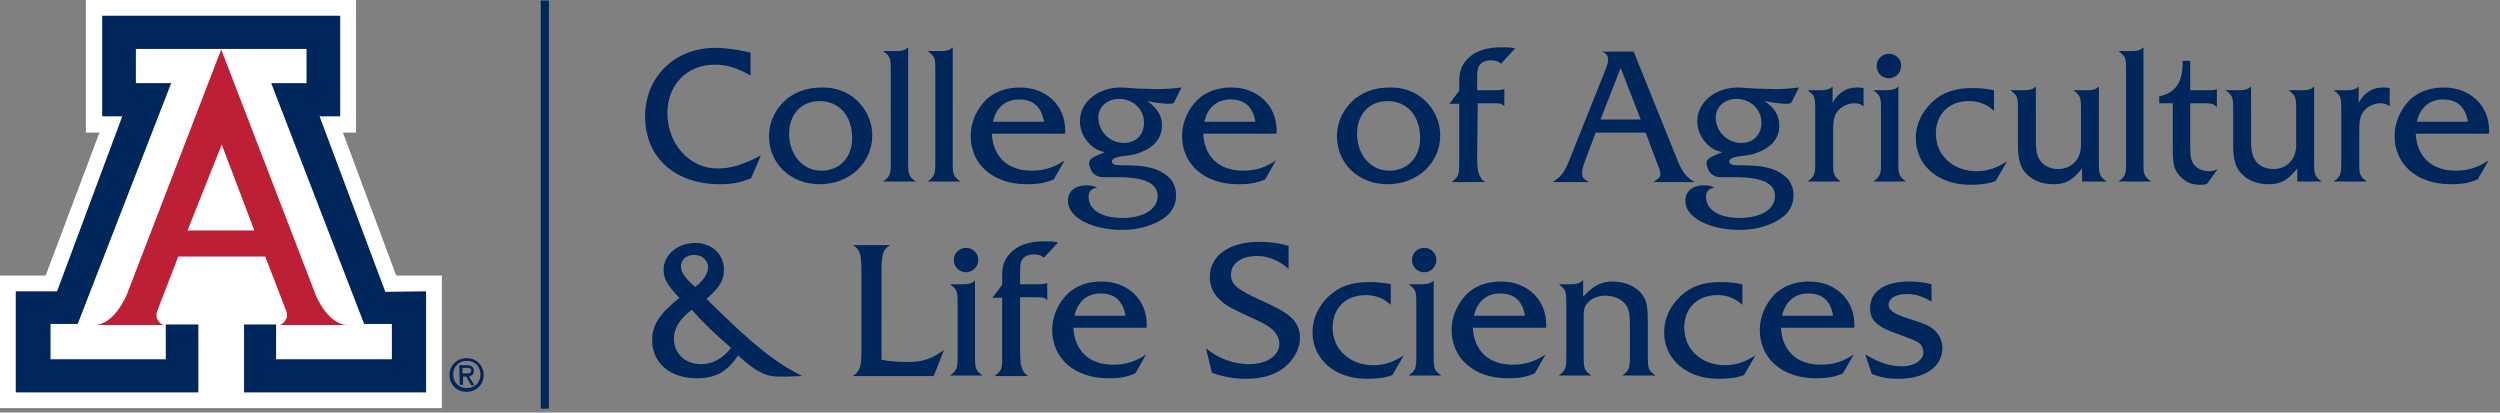
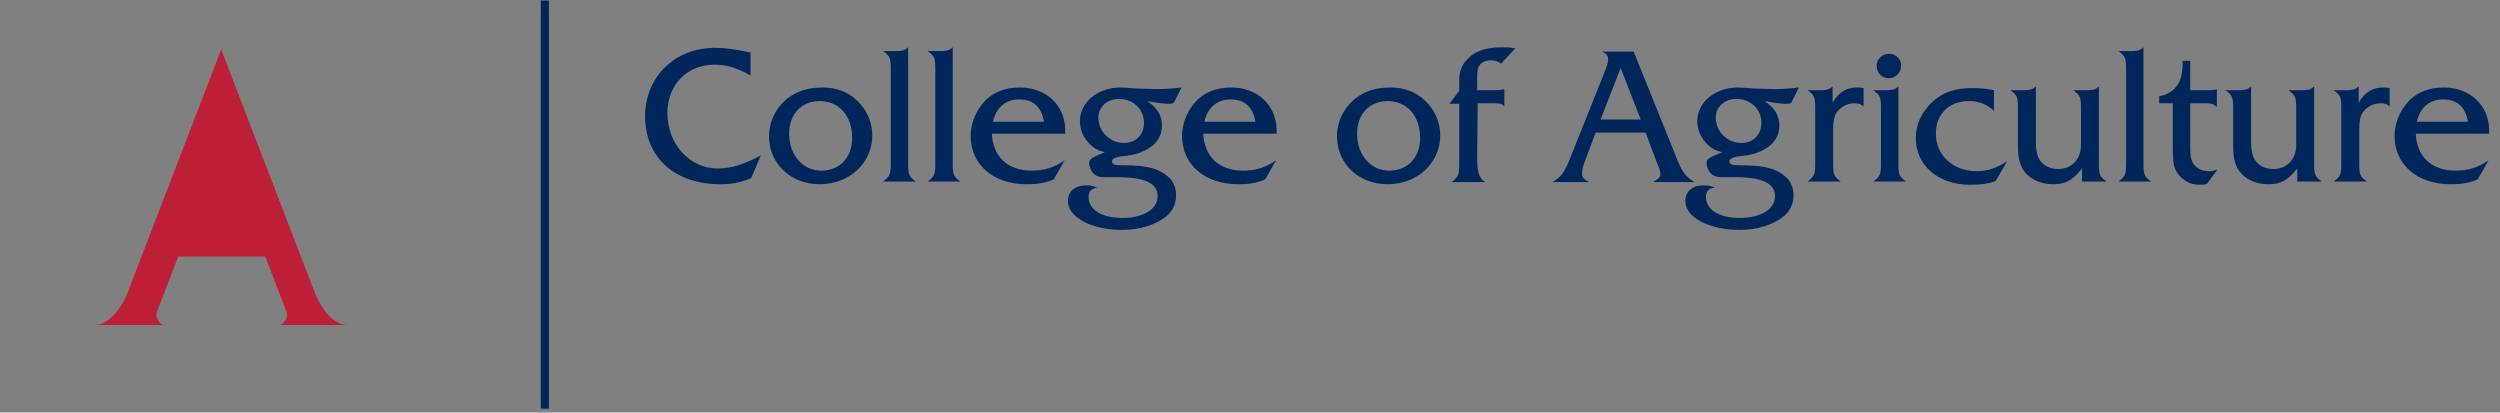
<svg xmlns="http://www.w3.org/2000/svg" version="1.1" id="Layer_1" x="0px" y="0px" viewBox="0 0 460 75.9" style="enable-background:new 0 0 460 75.9;" xml:space="preserve">
  <rect x="0" y="0" width="460" height="75.9" fill="#808080" stroke="none" />
  <style type="text/css">
	.st0{fill:#FFFFFF;}
	.st1{fill:#BD2036;}
	.st2{fill:#00275B;}
</style>
  <g>
-     <polygon class="st0" points="15.8,0 15.8,24.4 18.3,24.4 8.4,50.7 0,50.7 0,75.1 81.3,75.1 81.3,50.7 72.9,50.7 63.1,24.4    65.5,24.4 65.5,0  " />
    <g>
      <path class="st1" d="M40.7,9.1l17.4,45.2c0,0,2.2,5.5,5.9,5.5H51.3c0,0,0.6,0.1,1.3-1c0.4-0.6,0.1-1.5,0.1-1.5l-3.9-10.1h-8h-8    l-3.9,10.1c0,0-0.3,0.9,0.1,1.5c0.6,1.1,1.3,1,1.3,1H17.4c3.6,0,5.9-5.5,5.9-5.5L40.7,9.1z" />
    </g>
-     <polygon class="st2" points="40.7,9 56.4,9 56.4,15.3 49.9,15.3 67,59.6 72.1,59.6 72.1,66.1 50.8,66.1 50.8,59.7 44.9,59.7    44.9,72.2 78.4,72.2 78.4,53.6 70.9,53.7 58.8,21.4 62.6,21.4 62.6,2.9 40.7,2.9 18.8,2.9 18.8,21.4 22.5,21.4 10.5,53.6 2.9,53.6    2.9,72.2 36.5,72.2 36.5,59.7 30.5,59.7 30.5,66.1 9.3,66.1 9.3,59.6 14.3,59.6 31.5,15.3 25,15.3 25,9  " />
    <g>
-       <path class="st2" d="M88.1,66.8c0.6,0.6,0.9,1.3,0.9,2.2c0,0.9-0.3,1.6-0.9,2.2s-1.4,0.9-2.3,0.9s-1.6-0.3-2.2-0.9    s-0.9-1.3-0.9-2.2c0-0.9,0.3-1.6,0.9-2.2s1.4-0.9,2.2-0.9C86.8,65.9,87.5,66.2,88.1,66.8 M87.7,67.1c-0.5-0.5-1.1-0.7-1.8-0.7    c-0.7,0-1.3,0.2-1.8,0.7s-0.7,1.1-0.7,1.8c0,0.7,0.2,1.3,0.7,1.8s1.1,0.7,1.8,0.7c0.7,0,1.3-0.2,1.8-0.7s0.7-1.1,0.7-1.8    C88.4,68.3,88.2,67.6,87.7,67.1 M84.5,67.2h0.3H86c0.4,0,0.7,0.1,0.9,0.3c0.2,0.2,0.3,0.4,0.3,0.7c0,0.3-0.1,0.6-0.3,0.8    c-0.2,0.1-0.4,0.2-0.6,0.3l1,1.6H87h-0.3l-0.9-1.6h-0.6v1.5h-0.3h-0.3L84.5,67.2L84.5,67.2z M85.1,68.7h0.8c0.3,0,0.5,0,0.6-0.1    s0.2-0.2,0.2-0.4c0-0.2-0.1-0.3-0.2-0.4s-0.3-0.1-0.6-0.1h-0.8V68.7z" />
-     </g>
-     <polygon class="st0" points="40.6,42.4 46.8,42.4 40.8,26.6 34.5,42.4  " />
+       </g>
    <rect x="99.5" y="0.1" class="st2" width="1.5" height="75.1" />
    <g>
-       <path class="st2" d="M355.4,52.3c-1.1-0.3-2.5-0.5-4.1-0.5c-4.5,0-7.2,1.8-7.2,4.9c0,2.3,1.3,3.5,5.5,4.9c2.4,0.9,2.9,1.1,3.5,1.5    c0.5,0.4,0.8,1,0.8,1.7c0,1.5-1.7,2.6-3.9,2.6c-2.3,0-4.1-0.6-6.8-2.2l1.2,3.6c1.8,0.7,3,0.9,4.9,0.9c4.9,0,8.1-2.2,8.1-5.7    c0-1.2-0.5-2.3-1.4-3.2c-1-0.9-1.8-1.2-4.6-2.1c-2.9-0.9-3.9-1.6-3.9-2.6c0-1.2,1.3-2,3.4-2c1.5,0,2.8,0.4,4.5,1.4V52.3z     M327.9,58.1c0.6-2.6,2.3-4.1,4.8-4.1c2.6,0,4.1,1.3,4.6,4.1H327.9z M341.2,60.3v-0.6c0-4.6-3.5-7.9-8.3-7.9    c-2.5,0-4.5,0.7-6.1,2.1c-1.8,1.7-3,4.2-3,6.8c0,5.3,4.2,8.9,10.3,8.9c2,0,3.4-0.2,5-0.9l2-3.5c-1.9,1.3-3.7,1.9-6.1,1.9    c-4.4,0-7.1-2.6-7.3-6.8H341.2z M320.6,52.3c-1.5-0.3-2.6-0.4-4-0.4c-3.2,0-5.5,0.8-7.4,2.6s-3,4.1-3,6.6c0,5,4.1,8.6,10,8.6    c1.9,0,3.5-0.2,4.7-0.7l2.1-3.6c-1.9,1.2-3.6,1.8-5.6,1.8c-4.3,0-7.5-2.9-7.5-6.9c0-3.6,2.4-6,6.1-6c1.8,0,3.3,0.6,4.6,1.8    L320.6,52.3L320.6,52.3z M291.2,51.6c-0.5,0.5-1.1,0.7-2.1,0.7h-2.3c1.3,1,1.4,1.2,1.4,3.6v9.6c0,2.3-0.1,2.6-1.4,3.6h6    c-1.3-1-1.4-1.2-1.4-3.6v-7.4c0-1,0.1-1.6,0.5-2.1c0.7-1,2-1.6,3.5-1.6s2.9,0.6,3.7,1.6c0.6,0.8,0.8,1.7,0.8,3.7v5.8    c0,2.3-0.1,2.6-1.4,3.6h6.1c-1.3-1-1.4-1.2-1.4-3.6v-6.2c0-2.8-0.2-3.9-0.9-4.9c-1-1.6-3.2-2.6-5.6-2.6c-2.1,0-3.6,0.8-5.4,2.8v-3    H291.2z M271.2,58.1c0.6-2.6,2.3-4.1,4.8-4.1c2.6,0,4.1,1.3,4.6,4.1H271.2z M284.5,60.3v-0.6c0-4.6-3.5-7.9-8.3-7.9    c-2.5,0-4.5,0.7-6.1,2.1c-1.8,1.7-3,4.2-3,6.8c0,5.3,4.2,8.9,10.3,8.9c2,0,3.4-0.2,5-0.9l2-3.5c-1.9,1.3-3.7,1.9-6.1,1.9    c-4.4,0-7.1-2.6-7.3-6.8H284.5z M262.1,45.6c-1.3,0-2.3,1-2.3,2.2c0,1.3,1,2.3,2.2,2.3c1.3,0,2.3-1,2.3-2.3    C264.3,46.6,263.3,45.6,262.1,45.6 M263.8,51.6c-0.5,0.5-1.1,0.7-2.1,0.7h-2.5c1.3,1,1.4,1.2,1.4,3.6v9.6c0,2.3-0.1,2.6-1.4,3.6h6    c-1.3-1-1.4-1.2-1.4-3.6V51.6z M255.9,52.3c-1.5-0.3-2.6-0.4-4-0.4c-3.2,0-5.5,0.8-7.4,2.6s-3,4.1-3,6.6c0,5,4.1,8.6,10,8.6    c1.9,0,3.5-0.2,4.7-0.7l2.1-3.6c-1.9,1.2-3.6,1.8-5.6,1.8c-4.3,0-7.5-2.9-7.5-6.9c0-3.6,2.4-6,6.1-6c1.8,0,3.3,0.6,4.6,1.8    L255.9,52.3L255.9,52.3z M237.3,45.3c-2-0.6-3.7-0.8-5.6-0.8c-5.5,0-9.1,2.5-9.1,6.5c0,1.6,0.7,3.2,1.9,4.2c1,1,2.2,1.6,5,2.9    c2.9,1.3,3.8,1.8,4.7,2.6c0.7,0.7,1.2,1.6,1.2,2.6c0,2.1-2.3,3.7-5.5,3.7c-3,0-5.6-1-8-2.9l1.1,4.5c2.3,0.8,4.1,1.1,6.4,1.1    c3.2,0,5.8-0.9,7.6-2.7c1.4-1.4,2.2-3.1,2.2-4.9c0-1.6-0.7-3-2-4c-1.1-0.9-2.3-1.5-5.3-2.9c-4.4-2-5.4-2.9-5.4-4.7    c0-2,1.9-3.4,4.8-3.4c2.1,0,4.2,0.9,5.8,2.4v-4.2H237.3z M197.7,58.1c0.6-2.6,2.3-4.1,4.8-4.1c2.6,0,4.1,1.3,4.6,4.1H197.7z     M211,60.3v-0.6c0-4.6-3.5-7.9-8.3-7.9c-2.5,0-4.5,0.7-6.1,2.1c-1.8,1.7-3,4.2-3,6.8c0,5.3,4.2,8.9,10.3,8.9c2,0,3.4-0.2,5-0.9    l2-3.5c-1.9,1.3-3.7,1.9-6.1,1.9c-4.4,0-7.1-2.6-7.3-6.8H211z M187.8,54.7h3c1.2,0,1.5,0.1,1.9,0.6v-3.2c-0.4,0.1-1,0.2-1.3,0.2    h-3.7V50c0-1.1,0.1-1.8,0.3-2.1c0.4-0.7,1.2-1.1,2.2-1.1c0.7,0,1.2,0.1,1.9,0.6l2.6-2.8c-1-0.2-1.5-0.2-2.5-0.2    c-2.6,0-4.5,0.6-5.8,1.7c-1.4,1.2-2,2.5-2,4.5v1.8l-1.8,2.4h1.8v10.8c0,2.3-0.1,2.6-1.4,3.6h6.2c-0.5-0.3-0.7-0.5-1-1.1    c-0.4-0.8-0.5-1.5-0.5-3.7v-9.7H187.8z M177.8,45.6c-1.3,0-2.3,1-2.3,2.2c0,1.3,1,2.3,2.2,2.3c1.3,0,2.3-1,2.3-2.3    C180,46.6,179,45.6,177.8,45.6 M179.4,51.6c-0.5,0.5-1.1,0.7-2.1,0.7h-2.5c1.3,1,1.4,1.2,1.4,3.6v9.6c0,2.3-0.1,2.6-1.4,3.6h6    c-1.3-1-1.4-1.2-1.4-3.6V51.6z M162.2,49.8c0-3.1,0.3-3.9,1.6-4.7h-6.9c1.3,0.7,1.6,1.6,1.6,4.7v14.7c0,3.1-0.3,3.9-1.6,4.7h14.9    l1.9-4.8c-2.4,1.7-4,2.2-6.6,2.2c-1.6,0-3.3-0.1-4.9-0.4V49.8z M127.3,57c2,2.3,4,4.2,7.2,7c-1.5,2-3.4,3-5.5,3    c-2.9,0-5-1.9-5-4.7C124,60.4,125.1,58.6,127.3,57 M127.9,52.8c-1.9-1.7-2.6-2.7-2.6-3.8c0-1.2,1-2.1,2.4-2.1c1.5,0,2.6,1,2.6,2.3    C130.2,50.4,129.5,51.6,127.9,52.8 M130,55c2.6-2.3,3.2-3.5,3.2-5.4c0-2.8-2.2-4.9-5.3-4.9c-3.2,0-5.8,2.2-5.8,4.9    c0,1.7,0.7,2.9,2.9,5.2c-3.7,3-5,5-5,7.8c0,4.2,3.3,7,8.2,7c3.5,0,5.6-1.2,7.6-4.2c3.3,3,5,3.9,7.7,3.9c0.9,0,1.4,0,4.1-0.1    C142.4,66.5,138.8,63.7,130,55" />
      <path class="st2" d="M444.7,22.4c0.6-2.6,2.3-4.1,4.8-4.1c2.6,0,4.1,1.3,4.6,4.1H444.7z M458,24.6V24c0-4.6-3.5-7.9-8.3-7.9    c-2.5,0-4.5,0.7-6.1,2.1c-1.8,1.7-3,4.2-3,6.8c0,5.3,4.2,8.9,10.3,8.9c2,0,3.4-0.2,5-0.9l2-3.5c-1.9,1.3-3.7,1.9-6.1,1.9    c-4.4,0-7.1-2.6-7.3-6.8C444.5,24.6,458,24.6,458,24.6z M435.5,33.4c-1.3-1-1.4-1.2-1.4-3.6v-6c0-1.5,0.2-2.6,0.8-3.3    c0.7-0.9,1.9-1.5,3.1-1.5c0.8,0,1.3,0.2,1.7,0.6v-3.4c-0.6-0.1-0.9-0.1-1.3-0.1c-1.9,0-3.4,1-4.4,2.8v-3c-0.5,0.5-1.1,0.7-2.1,0.7    h-2.5c1.3,1,1.4,1.2,1.4,3.6v9.6c0,2.3-0.1,2.6-1.4,3.6H435.5z M422.7,33.4h4.5c-1.3-1-1.4-1.2-1.4-3.6V15.9    c-0.5,0.5-1,0.7-2.1,0.7h-2.6c1.3,1,1.4,1.3,1.4,3.6v6.5c0,2.6-1.7,4.4-4.2,4.4c-1.3,0-2.5-0.5-3.2-1.4c-0.6-0.8-0.9-1.8-0.9-3.6    V15.9c-0.5,0.5-1.1,0.7-2.2,0.7h-2.5c1.3,1,1.4,1.2,1.4,3.6v6.5c0,2.2,0.3,3.5,1,4.6c1.1,1.6,3,2.6,5.5,2.6c2.3,0,3.5-0.7,5.3-2.9    L422.7,33.4L422.7,33.4z M402.9,19h2.7c1.2,0,1.7,0.1,2.3,0.7v-3.3c-0.4,0.2-1,0.2-2.1,0.2H403v-5.4h-1.4v0.4c0,2-0.4,3.5-1.3,4.5    c-0.8,0.9-1.8,1.4-3,1.6V19h2.5v8.1c0,3.2,0.2,4.1,1.3,5.3c1,1.1,2.2,1.6,3.7,1.6c0.6,0,0.8,0,1.3-0.2l1.9-2.6    c-0.6,0.2-1,0.3-1.5,0.3c-1.2,0-2.1-0.4-2.8-1.2c-0.5-0.7-0.7-1.4-0.7-3.4V19H402.9z M395.8,33.4c-1.3-1-1.4-1.2-1.4-3.6V8.7    c-0.5,0.5-1.1,0.7-2.1,0.7h-2.5c1.3,1,1.4,1.2,1.4,3.6v16.8c0,2.3-0.1,2.6-1.4,3.6C389.8,33.4,395.8,33.4,395.8,33.4z M383.1,33.4    h4.5c-1.3-1-1.4-1.2-1.4-3.6V15.9c-0.5,0.5-1,0.7-2.1,0.7h-2.6c1.3,1,1.4,1.3,1.4,3.6v6.5c0,2.6-1.7,4.4-4.2,4.4    c-1.3,0-2.5-0.5-3.2-1.4c-0.6-0.8-0.9-1.8-0.9-3.6V15.9c-0.5,0.5-1.1,0.7-2.2,0.7h-2.5c1.3,1,1.4,1.2,1.4,3.6v6.5    c0,2.2,0.3,3.5,1,4.6c1.1,1.6,3,2.6,5.5,2.6c2.3,0,3.5-0.7,5.3-2.9L383.1,33.4L383.1,33.4z M366.9,16.6c-1.5-0.3-2.6-0.4-4-0.4    c-3.2,0-5.5,0.8-7.4,2.6c-1.9,1.8-3,4.1-3,6.6c0,5,4.1,8.6,10,8.6c1.9,0,3.5-0.2,4.7-0.7l2.1-3.6c-1.9,1.2-3.6,1.8-5.6,1.8    c-4.3,0-7.5-2.9-7.5-6.9c0-3.6,2.4-6,6.1-6c1.8,0,3.3,0.6,4.6,1.8L366.9,16.6L366.9,16.6z M347.6,9.9c-1.3,0-2.3,1-2.3,2.2    c0,1.3,1,2.3,2.2,2.3c1.3,0,2.3-1,2.3-2.3C349.9,10.9,348.8,9.9,347.6,9.9 M349.3,15.9c-0.5,0.5-1.1,0.7-2.1,0.7h-2.5    c1.3,1,1.4,1.2,1.4,3.6v9.6c0,2.3-0.1,2.6-1.4,3.6h6c-1.3-1-1.4-1.2-1.4-3.6V15.9z M338.7,33.4c-1.3-1-1.4-1.2-1.4-3.6v-6    c0-1.5,0.2-2.6,0.8-3.3c0.7-0.9,1.9-1.5,3.1-1.5c0.8,0,1.3,0.2,1.7,0.6v-3.4c-0.6-0.1-0.9-0.1-1.3-0.1c-1.9,0-3.4,1-4.4,2.8v-3    c-0.5,0.5-1.1,0.7-2.1,0.7h-2.5c1.3,1,1.4,1.2,1.4,3.6v9.6c0,2.3-0.1,2.6-1.4,3.6H338.7z M319.5,18.2c2.6,0,4.6,1.9,4.6,4.4    c0,2.2-1.5,3.7-3.7,3.7c-2.6,0-4.7-2.1-4.7-4.7C315.7,19.7,317.3,18.2,319.5,18.2 M331,16.1c-1.6,0.2-3.4,0.3-4.5,0.3    c-0.6,0-2.6-0.1-3.5-0.1c-1.5-0.1-2.7-0.2-3.2-0.2c-4.2,0-7.5,2.7-7.5,6.2c0,1.6,0.7,3.2,2,4.4c0.8,0.7,1.3,1,2.6,1.3    c-2.5,1-2.9,1.3-2.9,2c0,0.6,0.4,1.6,0.9,2c0.4,0.4,1.1,0.6,1.7,0.6c0.2,0,0.5,0,0.8,0c0.7,0,1.2,0,1.8,0c5,0,7.4,1.1,7.4,3.5    s-2.6,4-6.5,4c-3.8,0-6.2-1.5-6.2-3.9c0-1,0.5-1.5,1.6-1.7c-0.8-0.3-1.2-0.4-2-0.4c-2.1,0-3.4,1.1-3.4,2.9c0,3,4.4,5.3,10,5.3    c3.2,0,6.1-0.9,8.1-2.5c1.2-1,1.8-2.3,1.8-3.9c0-1.1-0.3-1.9-0.8-2.7c-0.8-1-2.1-1.8-3.4-2.2c-1.5-0.4-2.8-0.6-6.1-0.6    c-1,0-1.5-0.2-1.5-0.7c0-0.4,0.4-0.7,1.5-0.9c1.7-0.2,2.6-0.3,3.6-0.7c2.7-1,4.1-2.7,4.1-5c0-1.8-0.8-3.2-2.7-4.5    c2.2,0.4,3.2,0.5,4,0.5c0.6,0,0.9-0.1,1-0.4L331,16.1z M301.9,22h-7.4l3.7-9.5L301.9,22z M302.8,24.4l2.1,5.6    c0.6,1.4,0.6,1.7,0.6,2c0,0.6-0.2,0.8-1.3,1.5h7.6c-1.7-1-2.4-2-3.5-4.9l-7.7-19.1h-5.8c0.8,0.4,1.1,0.8,1.1,1.4    c0,0.4-0.1,0.9-0.4,1.7l-6.4,16c-1.2,3.1-1.7,3.8-3.4,4.9h6.7c-1-0.5-1.3-0.9-1.3-1.6c0-0.4,0.1-1.1,0.4-1.9l2.1-5.6H302.8z     M271.9,19h3c1.2,0,1.5,0.1,1.9,0.6v-3.2c-0.4,0.1-1,0.2-1.3,0.2h-3.7v-2.3c0-1.1,0.1-1.8,0.3-2.1c0.4-0.7,1.2-1.1,2.2-1.1    c0.7,0,1.2,0.1,1.9,0.6l2.6-2.8c-1-0.2-1.5-0.2-2.5-0.2c-2.6,0-4.5,0.6-5.8,1.7c-1.4,1.2-2,2.5-2,4.5v1.8l-1.8,2.4h1.8v10.8    c0,2.3-0.1,2.6-1.4,3.6h6.2c-0.5-0.3-0.7-0.5-1-1.1c-0.4-0.8-0.5-1.5-0.5-3.7L271.9,19L271.9,19z M255.3,18.6c3.6,0,6,2.7,6,6.8    c0,3.6-2.3,6-5.7,6c-3.4,0-5.9-2.9-5.9-6.8C249.7,21,252,18.6,255.3,18.6 M255.9,16.1c-2.7,0-4.6,0.6-6.5,2    c-2.1,1.7-3.4,4.2-3.4,7c0,5,4,8.8,9.3,8.8c5.5,0,9.7-3.9,9.7-9c0-2.4-1-4.7-2.8-6.4C260.5,16.9,258.4,16.1,255.9,16.1     M221.6,22.4c0.6-2.6,2.3-4.1,4.8-4.1c2.6,0,4.1,1.3,4.6,4.1H221.6z M234.9,24.6V24c0-4.6-3.5-7.9-8.3-7.9c-2.5,0-4.5,0.7-6.1,2.1    c-1.8,1.7-3,4.2-3,6.8c0,5.3,4.2,8.9,10.3,8.9c2,0,3.4-0.2,5-0.9l2-3.5c-1.9,1.3-3.7,1.9-6.1,1.9c-4.4,0-7.1-2.6-7.3-6.8    C221.4,24.6,234.9,24.6,234.9,24.6z M205.9,18.2c2.6,0,4.6,1.9,4.6,4.4c0,2.2-1.5,3.7-3.7,3.7c-2.6,0-4.7-2.1-4.7-4.7    C202.1,19.7,203.7,18.2,205.9,18.2 M217.4,16.1c-1.6,0.2-3.4,0.3-4.5,0.3c-0.6,0-2.6-0.1-3.5-0.1c-1.5-0.1-2.7-0.2-3.2-0.2    c-4.2,0-7.5,2.7-7.5,6.2c0,1.6,0.7,3.2,2,4.4c0.8,0.7,1.3,1,2.6,1.3c-2.5,1-2.9,1.3-2.9,2c0,0.6,0.4,1.6,0.9,2    c0.4,0.4,1.1,0.6,1.7,0.6c0.2,0,0.5,0,0.8,0c0.7,0,1.2,0,1.8,0c5,0,7.4,1.1,7.4,3.5s-2.6,4-6.5,4c-3.8,0-6.2-1.5-6.2-3.9    c0-1,0.5-1.5,1.6-1.7c-0.8-0.3-1.2-0.4-2-0.4c-2.1,0-3.4,1.1-3.4,2.9c0,3,4.4,5.3,10,5.3c3.2,0,6.1-0.9,8.1-2.5    c1.2-1,1.8-2.3,1.8-3.9c0-1.1-0.3-1.9-0.8-2.7c-0.8-1-2.1-1.8-3.4-2.2c-1.5-0.4-2.8-0.6-6.1-0.6c-1,0-1.5-0.2-1.5-0.7    c0-0.4,0.4-0.7,1.5-0.9c1.7-0.2,2.6-0.3,3.6-0.7c2.7-1,4.1-2.7,4.1-5c0-1.8-0.8-3.2-2.7-4.5c2.2,0.4,3.2,0.5,4,0.5    c0.6,0,0.9-0.1,1-0.4L217.4,16.1z M182.7,22.4c0.6-2.6,2.3-4.1,4.8-4.1c2.6,0,4.1,1.3,4.6,4.1H182.7z M196,24.6V24    c0-4.6-3.5-7.9-8.3-7.9c-2.5,0-4.5,0.7-6.1,2.1c-1.8,1.7-3,4.2-3,6.8c0,5.3,4.2,8.9,10.3,8.9c2,0,3.4-0.2,5-0.9l2-3.5    c-1.9,1.3-3.7,1.9-6.1,1.9c-4.4,0-7.1-2.6-7.3-6.8C182.5,24.6,196,24.6,196,24.6z M176.7,33.4c-1.3-1-1.4-1.2-1.4-3.6V8.7    c-0.5,0.5-1.1,0.7-2.1,0.7h-2.5c1.3,1,1.4,1.2,1.4,3.6v16.8c0,2.3-0.1,2.6-1.4,3.6C170.7,33.4,176.7,33.4,176.7,33.4z M168.5,33.4    c-1.3-1-1.4-1.2-1.4-3.6V8.7c-0.5,0.5-1.1,0.7-2.1,0.7h-2.5c1.3,1,1.4,1.2,1.4,3.6v16.8c0,2.3-0.1,2.6-1.4,3.6    C162.5,33.4,168.5,33.4,168.5,33.4z M150.8,18.6c3.6,0,6,2.7,6,6.8c0,3.6-2.3,6-5.7,6s-5.9-2.9-5.9-6.8    C145.2,21,147.5,18.6,150.8,18.6 M151.4,16.1c-2.7,0-4.6,0.6-6.5,2c-2.1,1.7-3.4,4.2-3.4,7c0,5,4,8.8,9.3,8.8c5.5,0,9.7-3.9,9.7-9    c0-2.4-1-4.7-2.8-6.4C156,16.9,153.9,16.1,151.4,16.1 M138.2,9.7c-2.6-0.6-4.8-0.9-6.6-0.9c-7.5,0-12.9,5.4-12.9,12.6    c0,7.6,5.5,12.5,13.8,12.5c2.2,0,3.7-0.3,5.7-1.1l1.8-4.2c-3.2,1.7-5.5,2.4-8,2.4c-5.1,0-9.2-4.5-9.2-10.2c0-5.2,3.6-8.9,8.7-8.9    c2.2,0,4.2,0.6,6.6,2V9.7H138.2z" />
    </g>
  </g>
</svg>